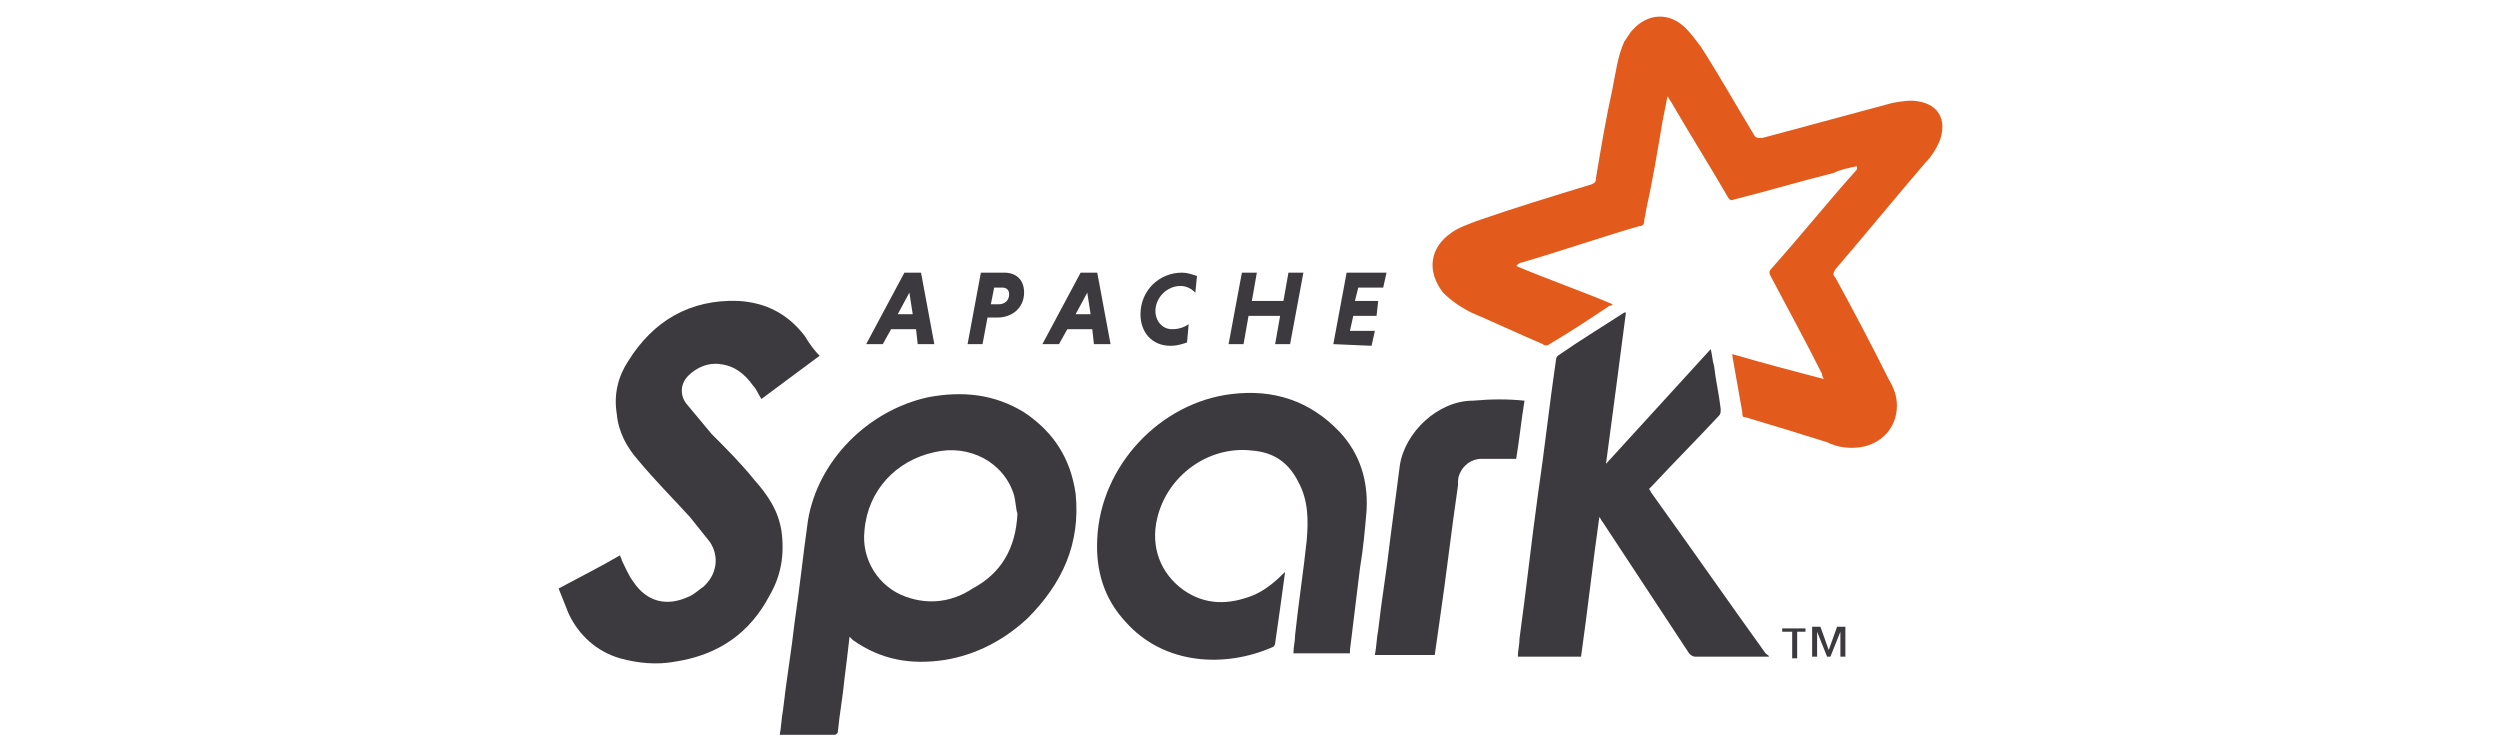
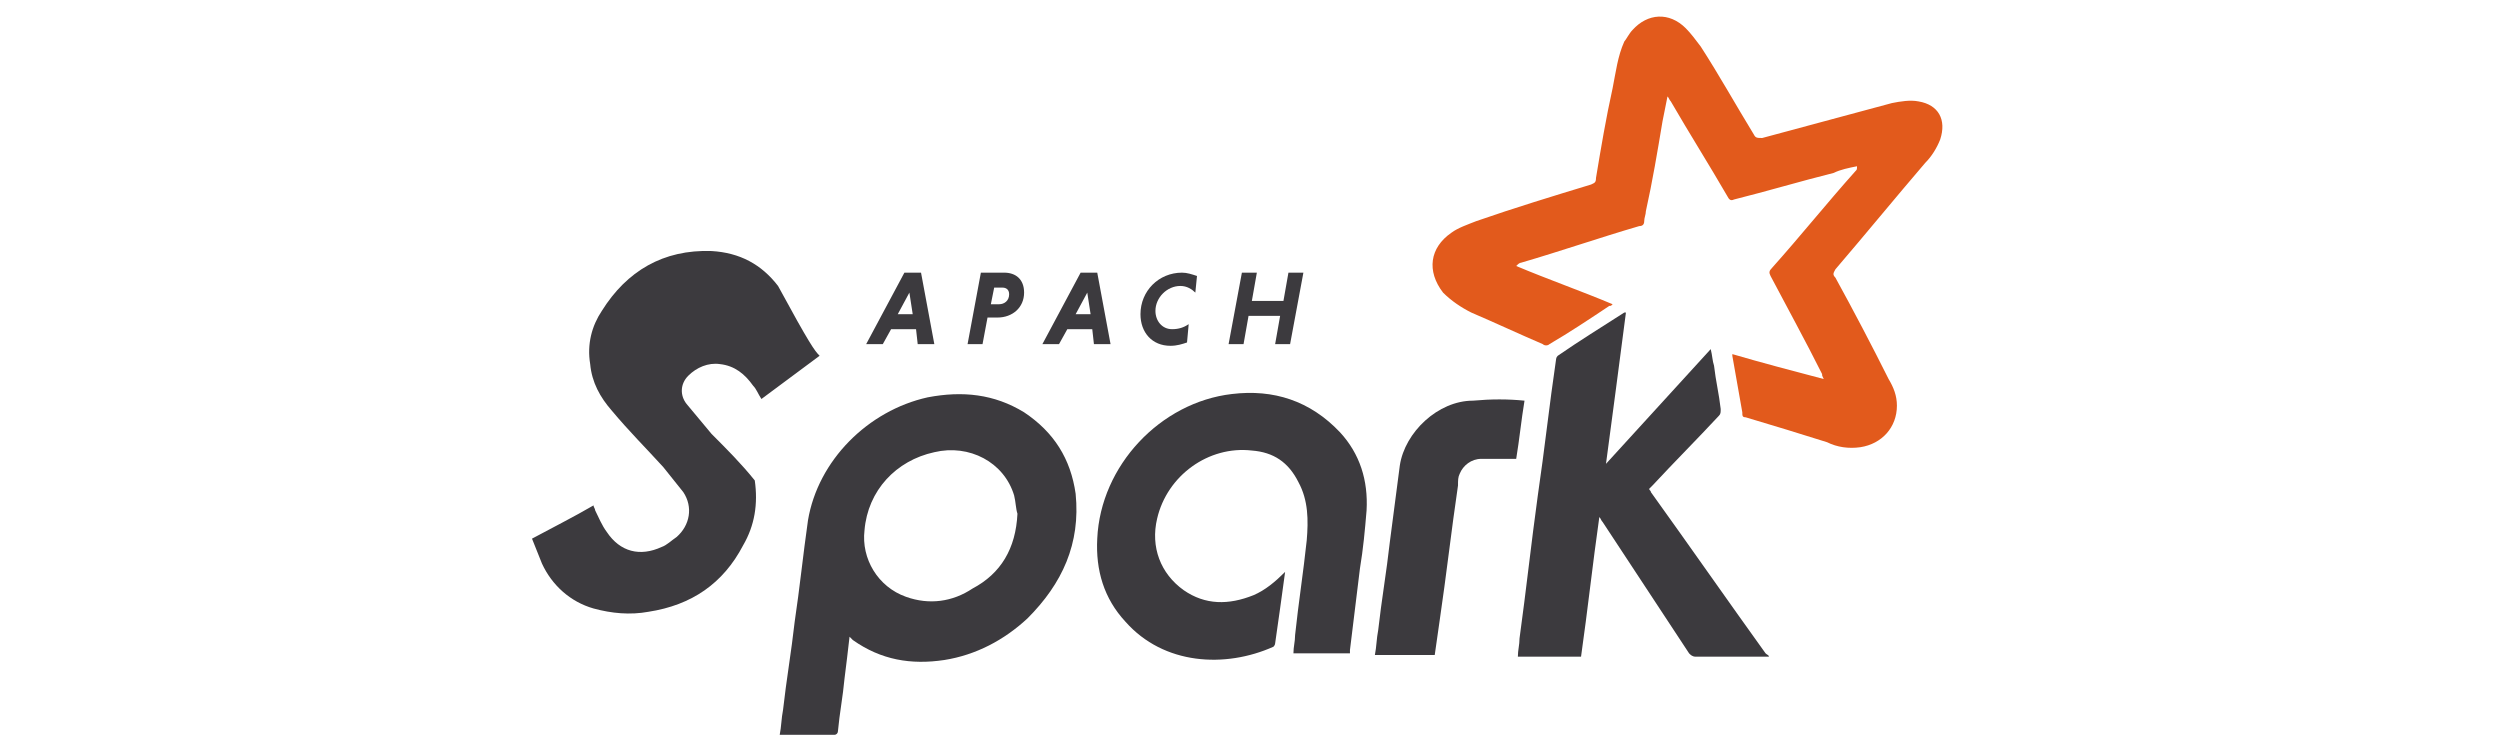
<svg xmlns="http://www.w3.org/2000/svg" version="1.1" id="Layer_1" x="0px" y="0px" viewBox="0 0 200 60" style="enable-background:new 0 0 200 60;" xml:space="preserve">
  <style type="text/css">
	.st0{fill-rule:evenodd;clip-rule:evenodd;fill:#E25A1C;}
	.st1{fill-rule:evenodd;clip-rule:evenodd;fill:#3C3A3E;}
	.st2{fill:#3C3A3E;}
</style>
  <g>
    <g>
      <g transform="matrix(1.33 0 0 1.33 0 4.05e-6)">
        <path class="st0" d="M109.7,22.8c-0.1-0.2-0.1-0.2-0.1-0.3c-1-2-2.1-4-3.1-5.9c-0.1-0.2-0.1-0.3,0.1-0.5c1.7-1.9,3.3-3.9,5-5.8     c0.1-0.1,0.1-0.1,0.1-0.3c-0.5,0.1-1,0.2-1.4,0.4c-2,0.5-4,1.1-6,1.6c-0.2,0.1-0.3,0-0.4-0.2c-1.1-1.9-2.3-3.8-3.4-5.7     c-0.1-0.1-0.1-0.2-0.2-0.3c-0.1,0.5-0.2,1-0.3,1.5c-0.3,1.8-0.6,3.6-1,5.4c0,0.2-0.1,0.4-0.1,0.6c0,0.2-0.1,0.3-0.3,0.3     c-2.4,0.7-4.7,1.5-7.1,2.2c-0.1,0-0.2,0.1-0.3,0.2c1.9,0.8,3.9,1.5,5.8,2.3c-0.1,0.1-0.1,0.1-0.2,0.1c-1.2,0.8-2.4,1.6-3.6,2.3     c-0.1,0.1-0.3,0.1-0.4,0c-1.4-0.6-2.9-1.3-4.3-1.9c-0.6-0.3-1.2-0.7-1.7-1.2c-1-1.3-0.8-2.7,0.5-3.6c0.4-0.3,1-0.5,1.5-0.7     c2.3-0.8,4.6-1.5,6.9-2.2c0.2-0.1,0.3-0.1,0.3-0.4c0.3-1.8,0.6-3.6,1-5.4c0.2-1,0.3-1.9,0.7-2.8C97.8,2.4,98,2,98.2,1.8     c0.9-1,2.2-1.1,3.2-0.1c0.3,0.3,0.6,0.7,0.9,1.1c1.1,1.7,2.1,3.5,3.2,5.3c0.1,0.2,0.2,0.2,0.5,0.2c2.6-0.7,5.2-1.4,7.8-2.1     c0.5-0.1,1.1-0.2,1.6-0.1c1.2,0.2,1.7,1.1,1.3,2.3c-0.2,0.5-0.5,1-0.9,1.4c-1.8,2.1-3.6,4.3-5.4,6.4c-0.1,0.2-0.2,0.3,0,0.5     c1.1,2,2.2,4.1,3.2,6.1c0.3,0.5,0.5,1,0.5,1.6c0,1.3-0.9,2.3-2.2,2.5c-0.7,0.1-1.4,0-2-0.3c-1.6-0.5-3.2-1-4.9-1.5     c-0.2,0-0.2-0.1-0.2-0.3c-0.2-1.1-0.4-2.3-0.6-3.4c0,0,0-0.1,0-0.1C105.9,21.8,107.8,22.3,109.7,22.8" />
        <path class="st1" d="M106.4,39.5c-1.5,0-2.9,0-4.4,0c-0.2,0-0.3-0.1-0.4-0.2c-1.7-2.6-3.5-5.3-5.2-7.9c-0.1-0.1-0.1-0.2-0.2-0.3     c-0.4,2.8-0.7,5.6-1.1,8.4h-3.8c0-0.4,0.1-0.7,0.1-1.1c0.4-2.9,0.7-5.7,1.1-8.6c0.4-2.7,0.7-5.5,1.1-8.2c0-0.1,0.1-0.2,0.1-0.2     c1.3-0.9,2.6-1.7,4-2.6c0,0,0,0,0.1,0c-0.4,3.1-0.8,6.1-1.2,9.1c0,0,0,0,0,0c2.1-2.3,4.2-4.6,6.3-6.9c0.1,0.4,0.1,0.7,0.2,1     c0.1,0.9,0.3,1.7,0.4,2.6c0,0.2,0,0.3-0.1,0.4c-1.3,1.4-2.7,2.8-4,4.2c-0.1,0.1-0.1,0.1-0.2,0.2c0,0.1,0.1,0.1,0.1,0.2     c2.3,3.2,4.6,6.5,6.9,9.7C106.3,39.4,106.4,39.4,106.4,39.5L106.4,39.5" />
        <path class="st1" d="M61.2,30.9c-0.1-0.3-0.1-0.7-0.2-1.1c-0.6-2-2.7-3.1-4.8-2.6c-2.3,0.5-4,2.3-4.2,4.7c-0.2,1.7,0.8,3.4,2.5,4     c1.4,0.5,2.8,0.3,4-0.5C60.2,34.5,61.1,33,61.2,30.9L61.2,30.9z M51.1,38.3c-0.1,0.9-0.2,1.7-0.3,2.5c-0.1,1.1-0.3,2.1-0.4,3.2     c0,0.1-0.1,0.2-0.2,0.2c-1.1,0-2.1,0-3.2,0c0,0,0,0-0.1,0c0.1-0.5,0.1-1,0.2-1.5c0.2-1.8,0.5-3.5,0.7-5.3c0.3-2,0.5-4,0.8-6.1     c0.6-3.6,3.6-6.6,7.2-7.4c2.1-0.4,4-0.2,5.8,0.9c1.8,1.2,2.8,2.8,3.1,4.9c0.3,3-0.8,5.4-2.9,7.5c-1.4,1.3-3.1,2.2-5,2.5     c-2,0.3-3.8,0-5.5-1.2C51.3,38.5,51.2,38.4,51.1,38.3" />
-         <path class="st1" d="M49.3,21.4c-1.2,0.9-2.3,1.7-3.5,2.6c-0.2-0.3-0.3-0.6-0.5-0.8c-0.5-0.7-1.1-1.2-2-1.3     c-0.7-0.1-1.4,0.2-1.9,0.7c-0.5,0.5-0.5,1.2-0.1,1.7c0.5,0.6,1,1.2,1.5,1.8c0.9,0.9,1.8,1.8,2.6,2.8c0.8,0.9,1.4,1.8,1.6,3     c0.2,1.4,0,2.7-0.7,3.9c-1.2,2.3-3.1,3.6-5.7,4c-1.1,0.2-2.2,0.1-3.3-0.2c-1.4-0.4-2.5-1.4-3.1-2.7c-0.2-0.5-0.4-1-0.6-1.5     c1.3-0.7,2.5-1.3,3.7-2c0,0.1,0.1,0.2,0.1,0.3c0.2,0.4,0.4,0.9,0.7,1.3c0.8,1.2,2,1.5,3.3,0.9c0.3-0.1,0.6-0.4,0.9-0.6     c0.8-0.7,1-1.8,0.4-2.7c-0.4-0.5-0.8-1-1.2-1.5c-1-1.1-2.1-2.2-3.1-3.4c-0.7-0.8-1.2-1.7-1.3-2.8c-0.2-1.2,0.1-2.3,0.7-3.2     c1.5-2.4,3.7-3.7,6.6-3.6c1.7,0.1,3,0.8,4,2.1C48.7,20.7,49,21.1,49.3,21.4" />
+         <path class="st1" d="M49.3,21.4c-1.2,0.9-2.3,1.7-3.5,2.6c-0.2-0.3-0.3-0.6-0.5-0.8c-0.5-0.7-1.1-1.2-2-1.3     c-0.7-0.1-1.4,0.2-1.9,0.7c-0.5,0.5-0.5,1.2-0.1,1.7c0.5,0.6,1,1.2,1.5,1.8c0.9,0.9,1.8,1.8,2.6,2.8c0.2,1.4,0,2.7-0.7,3.9c-1.2,2.3-3.1,3.6-5.7,4c-1.1,0.2-2.2,0.1-3.3-0.2c-1.4-0.4-2.5-1.4-3.1-2.7c-0.2-0.5-0.4-1-0.6-1.5     c1.3-0.7,2.5-1.3,3.7-2c0,0.1,0.1,0.2,0.1,0.3c0.2,0.4,0.4,0.9,0.7,1.3c0.8,1.2,2,1.5,3.3,0.9c0.3-0.1,0.6-0.4,0.9-0.6     c0.8-0.7,1-1.8,0.4-2.7c-0.4-0.5-0.8-1-1.2-1.5c-1-1.1-2.1-2.2-3.1-3.4c-0.7-0.8-1.2-1.7-1.3-2.8c-0.2-1.2,0.1-2.3,0.7-3.2     c1.5-2.4,3.7-3.7,6.6-3.6c1.7,0.1,3,0.8,4,2.1C48.7,20.7,49,21.1,49.3,21.4" />
        <path class="st1" d="M77.3,34.4c-0.2,1.5-0.4,2.9-0.6,4.3c0,0.1-0.1,0.2-0.1,0.2c-2.9,1.3-6.6,1.1-8.9-1.5     c-1.3-1.4-1.8-3.1-1.7-5c0.2-4.4,3.8-8.2,8.1-8.7c2.5-0.3,4.7,0.4,6.5,2.3c1.2,1.3,1.7,2.9,1.6,4.7c-0.1,1.2-0.2,2.3-0.4,3.5     c-0.2,1.6-0.4,3.3-0.6,4.9c0,0.1,0,0.1,0,0.2h-3.4c0-0.4,0.1-0.7,0.1-1.1c0.2-1.9,0.5-3.8,0.7-5.7c0.1-1.2,0.1-2.4-0.5-3.5     c-0.6-1.2-1.5-1.8-2.8-1.9c-2.6-0.3-5.1,1.5-5.7,4.1c-0.4,1.7,0.2,3.3,1.6,4.3c1.3,0.9,2.7,0.9,4.2,0.3     C76.1,35.5,76.7,35,77.3,34.4" />
        <path class="st1" d="M91.7,24.1c-0.2,1.2-0.3,2.3-0.5,3.5c-0.7,0-1.4,0-2.1,0c-0.6,0-1.1,0.4-1.3,0.9c-0.1,0.2-0.1,0.4-0.1,0.7     c-0.4,2.7-0.7,5.4-1.1,8.1c-0.1,0.7-0.2,1.4-0.3,2.1h-3.6c0.1-0.5,0.1-1,0.2-1.5c0.2-1.8,0.5-3.5,0.7-5.3     c0.2-1.5,0.4-3.1,0.6-4.6c0.3-2,2.3-3.9,4.4-3.9C89.7,24,90.7,24,91.7,24.1" />
-         <path class="st2" d="M110.7,39.5V38h0l-0.6,1.5h-0.2l-0.6-1.5h0v1.5h-0.3v-1.8h0.5l0.5,1.4l0.5-1.4h0.5v1.8H110.7z M108.1,38v1.6     h-0.3V38h-0.6v-0.2h1.4V38H108.1" />
        <path class="st2" d="M54,18.9h0.9l-0.2-1.3L54,18.9z M55.1,19.8h-1.5l-0.5,0.9h-1l2.3-4.3h1l0.8,4.3h-1L55.1,19.8" />
        <path class="st2" d="M60.3,17.3h-0.5l-0.2,1h0.5c0.3,0,0.6-0.2,0.6-0.6C60.7,17.4,60.5,17.3,60.3,17.3L60.3,17.3z M59,16.4h1.4     c0.7,0,1.2,0.4,1.2,1.2c0,0.9-0.7,1.5-1.6,1.5h-0.6l-0.3,1.6h-0.9L59,16.4" />
        <path class="st2" d="M64.7,18.9h0.9l-0.2-1.3L64.7,18.9z M65.7,19.8h-1.5l-0.5,0.9h-1l2.3-4.3h1l0.8,4.3h-1L65.7,19.8" />
        <path class="st2" d="M71.4,20.6c-0.3,0.1-0.6,0.2-1,0.2c-1.1,0-1.8-0.8-1.8-1.9c0-1.4,1.1-2.5,2.5-2.5c0.3,0,0.6,0.1,0.9,0.2     l-0.1,1c-0.2-0.2-0.5-0.4-0.9-0.4c-0.8,0-1.5,0.7-1.5,1.5c0,0.6,0.4,1.1,1,1.1c0.4,0,0.7-0.1,1-0.3L71.4,20.6" />
        <path class="st2" d="M77,19h-1.9l-0.3,1.7h-0.9l0.8-4.3h0.9l-0.3,1.7h1.9l0.3-1.7h0.9l-0.8,4.3h-0.9L77,19" />
-         <path class="st2" d="M80.2,20.7l0.8-4.3h2.4l-0.2,0.9h-1.5l-0.2,0.8h1.4L82.8,19h-1.4l-0.2,0.9h1.5l-0.2,0.9L80.2,20.7" />
      </g>
    </g>
  </g>
</svg>